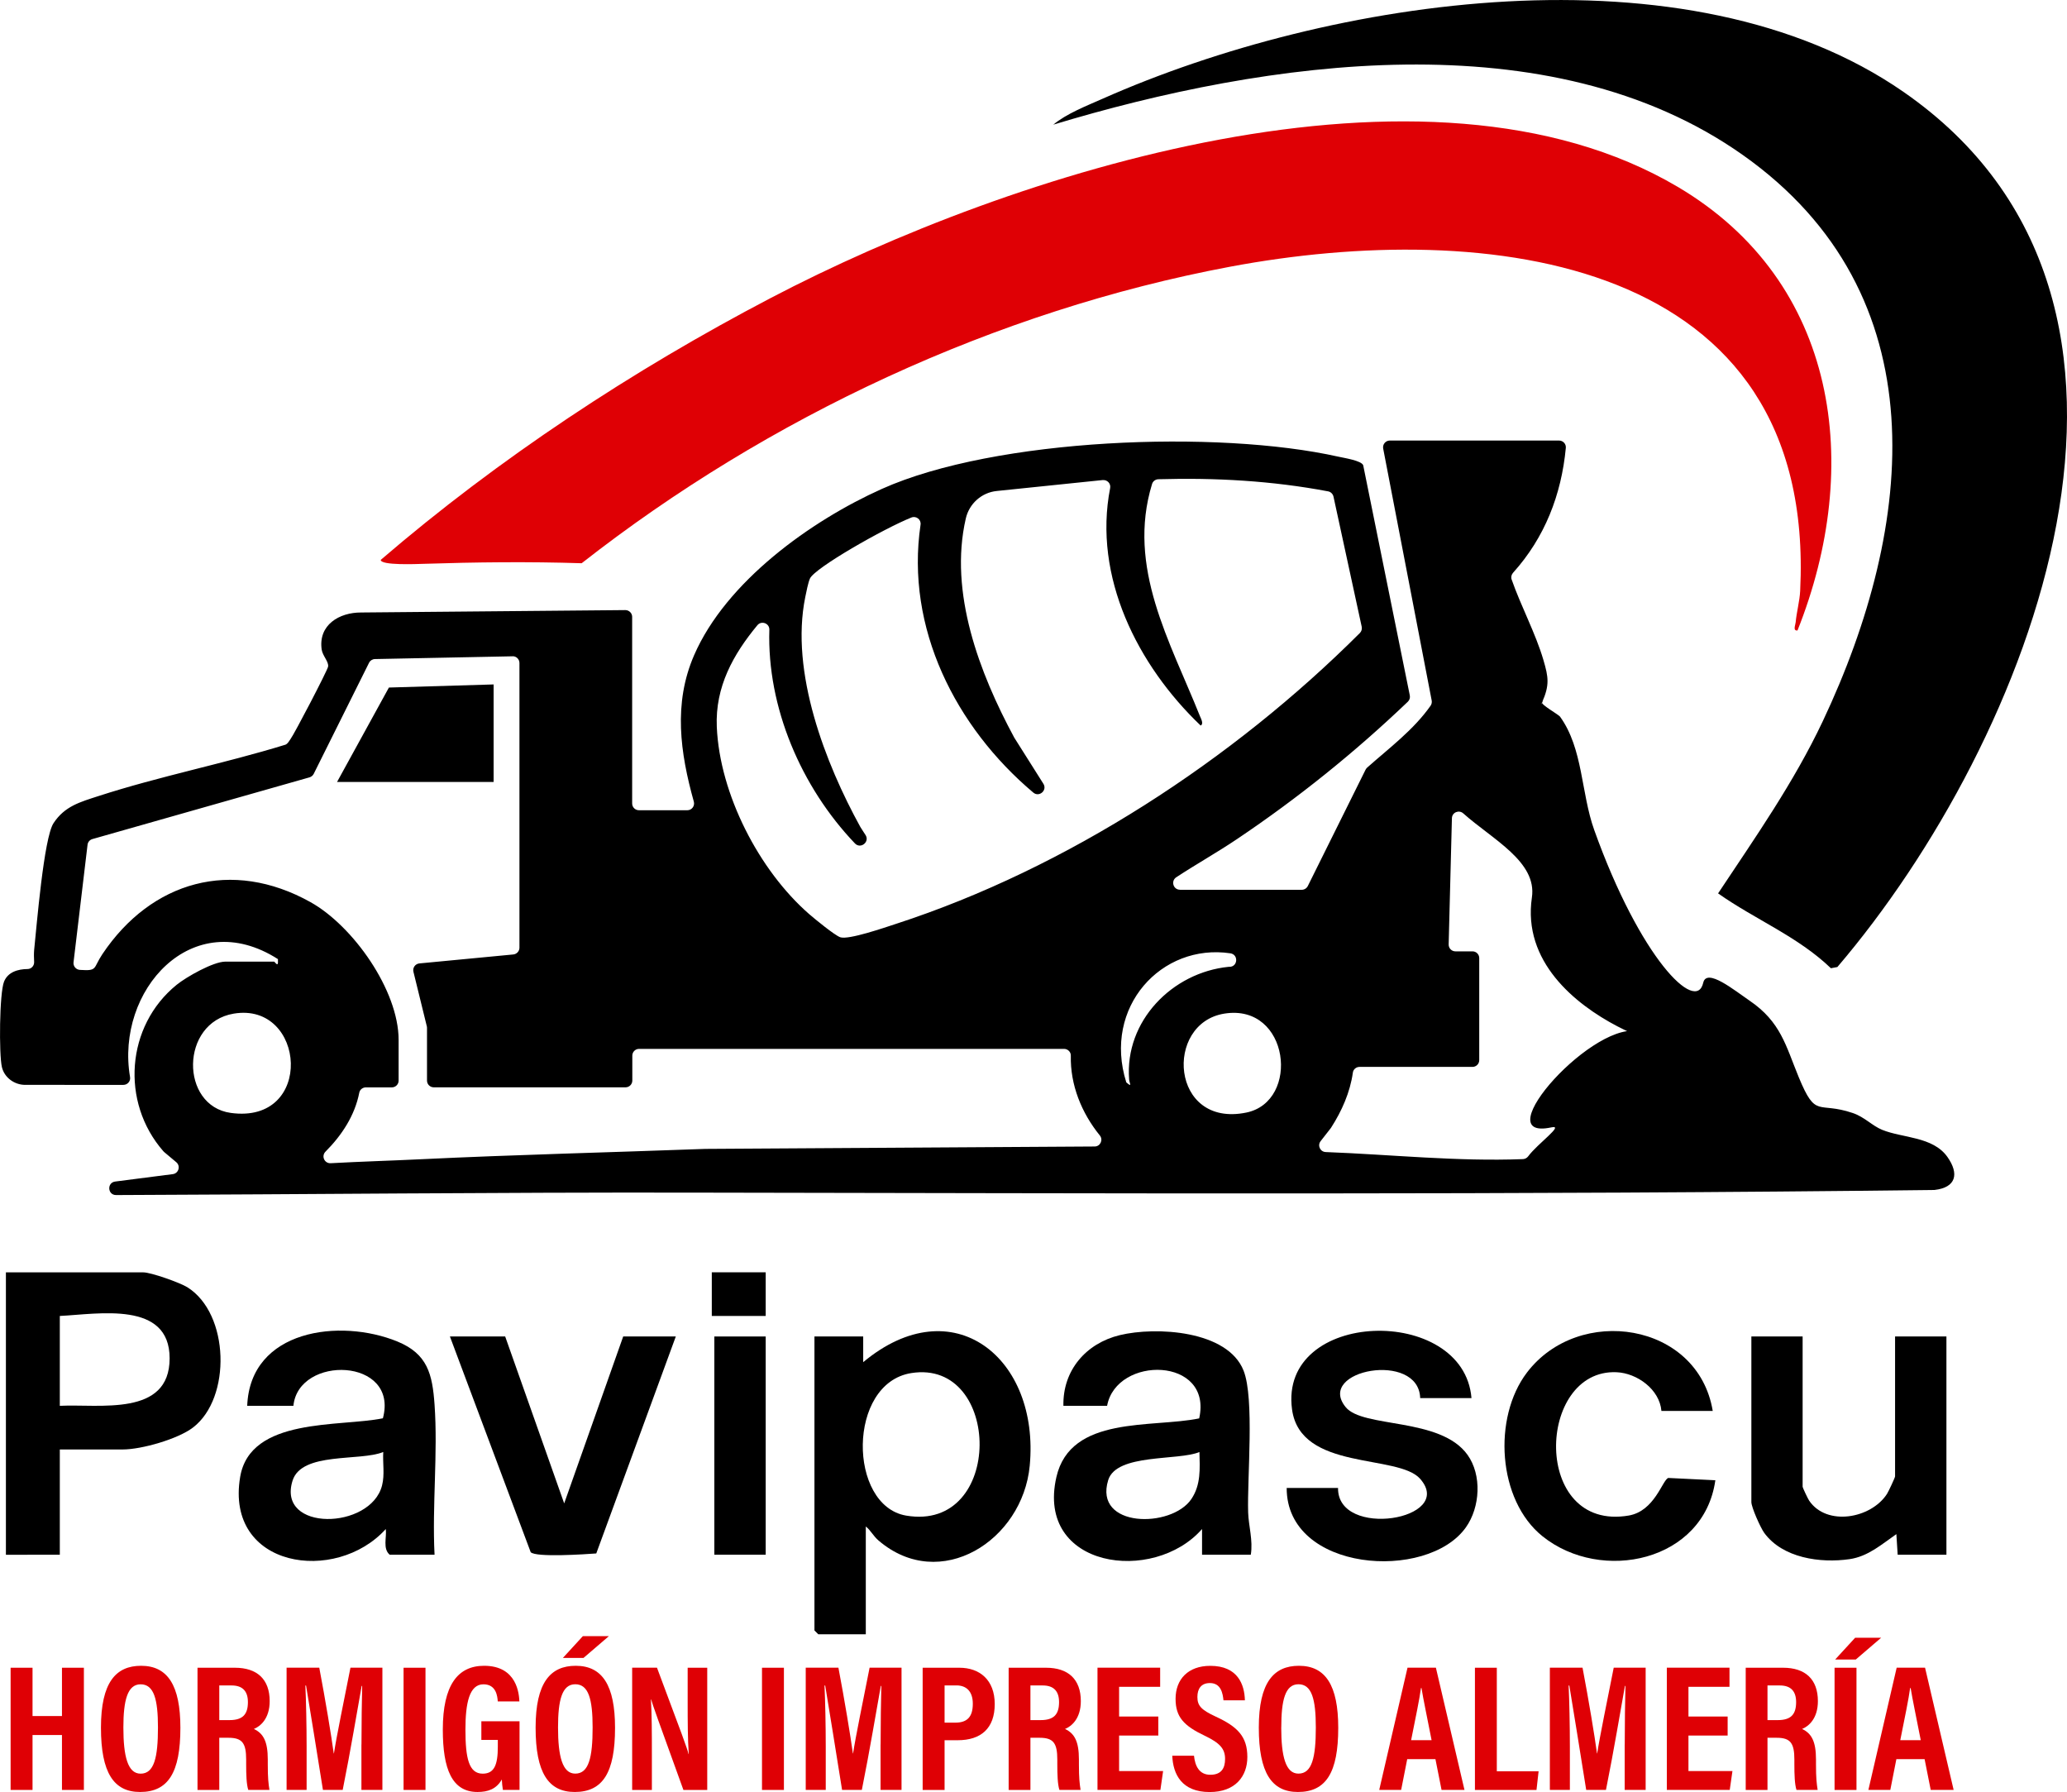
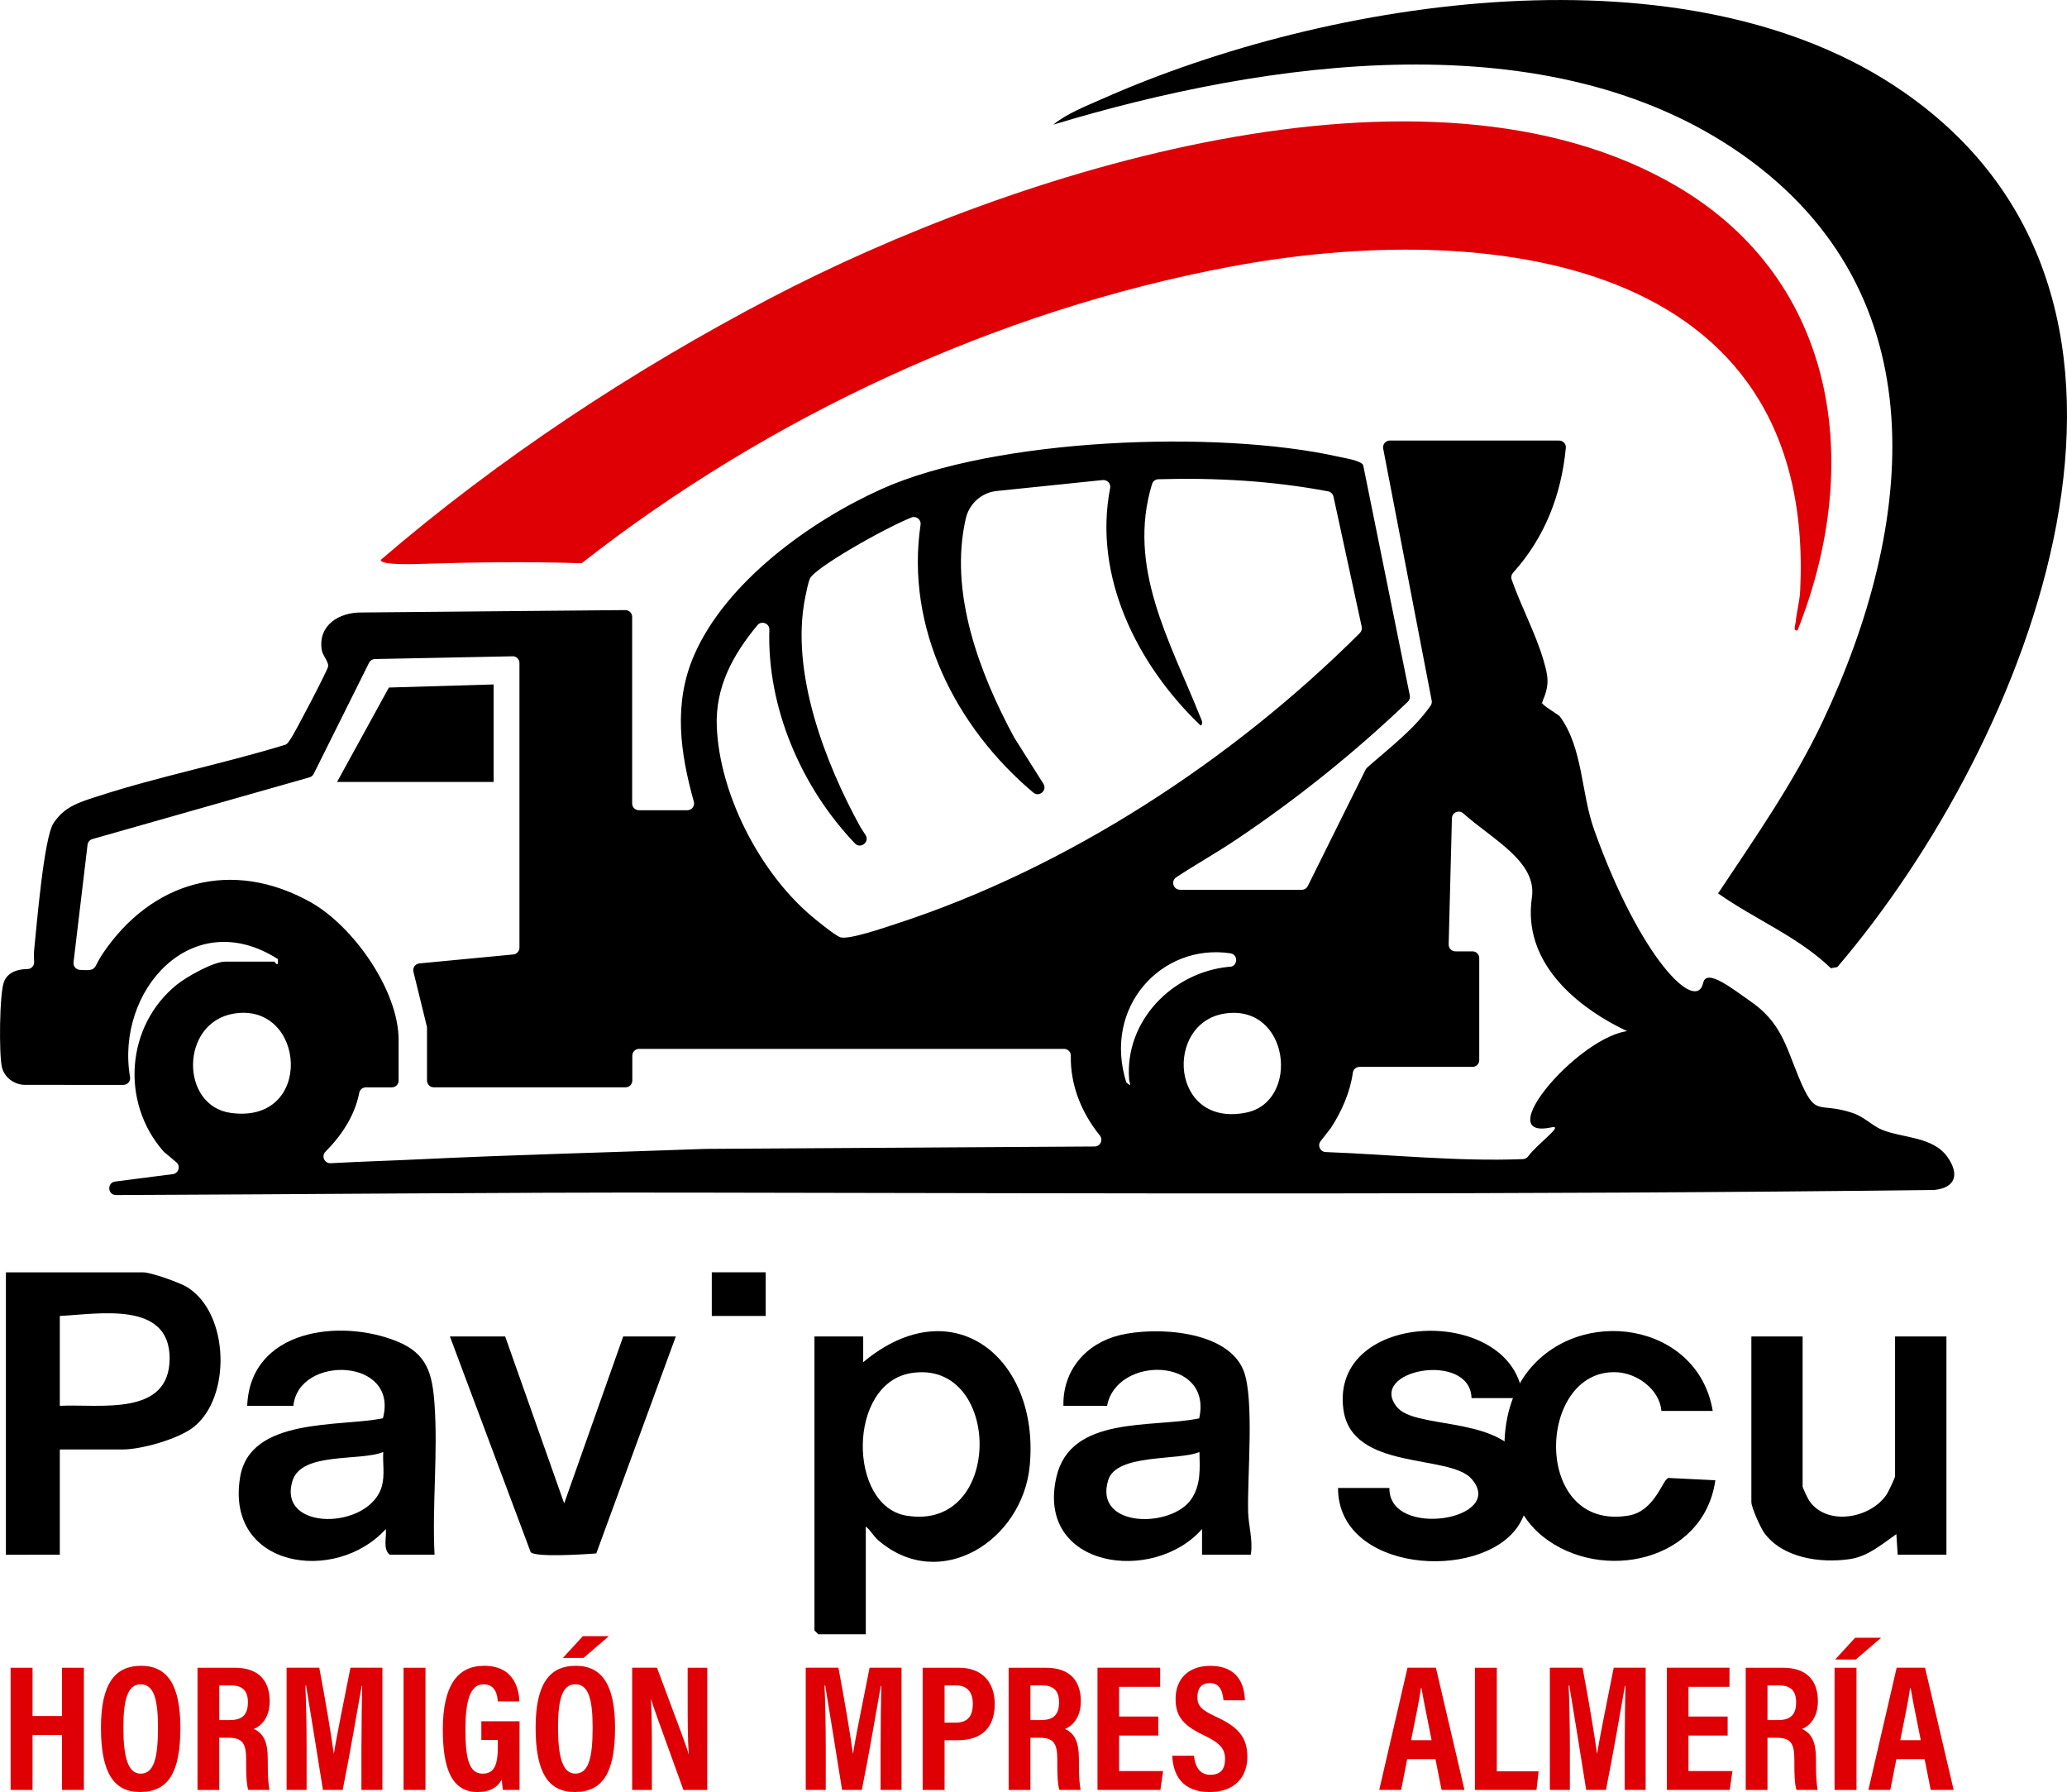
<svg xmlns="http://www.w3.org/2000/svg" id="Capa_2" data-name="Capa 2" viewBox="0 0 412.97 357.96">
  <defs>
    <style> .cls-1 { fill: #df0005; } </style>
  </defs>
  <g id="Capa_1-2" data-name="Capa 1">
    <g>
      <path d="M235.76,177.74h24.32c.51,0,.98-.29,1.21-.75l11.54-23.24c.08-.16.19-.3.32-.42,4.39-3.9,9.27-7.52,12.67-12.36.21-.3.29-.68.22-1.04l-9.69-50.32c-.16-.84.48-1.61,1.33-1.61h33.81c.79,0,1.43.68,1.35,1.47-.89,9.38-4.21,17.92-10.54,24.94-.33.37-.45.88-.29,1.34,1.86,5.33,4.79,10.76,6.35,16.08,1.02,3.47,1.26,5.01-.27,8.48-.62,1.39.72-1.33,0,0-.24.44,3.29,2.43,3.59,2.84,4.63,6.42,4.17,15.2,6.83,22.64,9.16,25.6,20.37,36.78,21.78,30.52.69-3.03,6.22,1.51,9.25,3.57,6.26,4.26,7.23,8.98,9.83,15.29,3.48,8.42,3.74,4.77,10.79,7.16,2.37.8,3.87,2.54,5.88,3.36,4.1,1.67,10.13,1.31,13.04,5.42,2.38,3.38,1.73,6.1-2.57,6.59-82.99,1.01-166.24.66-249.16.53-38.1-.06-76.11.35-114.16.49-1.7,0-1.86-2.48-.18-2.7l11.51-1.48c1.17-.15,1.6-1.62.7-2.38l-2.42-2.03c-.06-.05-.12-.11-.17-.17-8.57-9.79-7.47-25.02,2.66-33.24,1.95-1.58,7.33-4.63,9.73-4.63h9.74c.12,0,.69.98.77.25v-.75c-17.18-10.98-32.5,6.34-29.55,23.56.14.82-.5,1.56-1.33,1.56H5.03c-2.13,0-4.15-1.43-4.65-3.55-.6-2.56-.5-14.78.43-17.08.78-1.92,2.77-2.49,4.69-2.51.76,0,1.35-.65,1.32-1.4-.03-.79-.07-1.59,0-2.37.5-4.77,1.93-22.39,3.87-25.36,2.23-3.41,5.35-4.24,8.95-5.41,12.27-3.98,25.08-6.48,37.41-10.28.48-.23.68-.69.97-1.08.77-1.01,7.36-13.65,7.53-14.5.18-.96-1.1-2.17-1.28-3.41-.71-4.91,3.49-7.44,7.91-7.41l52.75-.48c.75,0,1.37.6,1.37,1.35v37.28c0,.75.61,1.35,1.35,1.35h9.68c.89,0,1.53-.86,1.29-1.72-2.72-9.74-4.13-19.6.05-29.23,6.38-14.7,23.31-26.87,37.53-33.24,22.68-10.16,67.04-11.85,91.22-6.43,1.15.26,4.61.78,4.94,1.72l9.31,45.97c.09.46-.06.93-.39,1.25-10.56,10.09-21.97,19.27-34.1,27.42-3.96,2.67-8.17,5.02-12.17,7.65-1.13.74-.61,2.49.74,2.49ZM220.35,95.89l-21.22,2.19c-3.02.31-5.49,2.53-6.17,5.49-3.41,14.8,2.74,30.91,9.64,43.7.02.03.03.06.05.09l5.81,9.2c.83,1.31-.84,2.76-2.02,1.76-15.52-13.08-25.57-32.89-22.52-53.51.15-1.03-.88-1.82-1.84-1.43-5.47,2.19-19.3,10.05-20.26,12.19-.36.8-.73,2.7-.93,3.68-3.08,15.04,4.06,33.34,11,45.94.21.38.86,1.3,1.08,1.68.78,1.37-1.05,2.77-2.16,1.61-10.76-11.27-17.58-27.21-17.1-42.69.04-1.28-1.58-1.88-2.39-.9-4.82,5.82-8.45,12.3-8.11,20.3.57,13.4,8.43,28.68,18.47,37.42,1.13.98,5.08,4.22,6.19,4.61,1.64.58,8.96-1.96,11.14-2.67,34.24-11.13,67.32-32.77,92.68-58.1.33-.33.46-.8.37-1.25l-5.64-26c-.12-.53-.54-.95-1.08-1.05-11.15-2.11-22.55-2.75-33.91-2.42-.58.02-1.1.4-1.26.96-5.09,16.65,3.63,31.48,9.56,46.34.2.5.82,1.57.15,1.9-12.6-12.02-21.54-29.72-18.08-47.45.17-.88-.58-1.67-1.47-1.58ZM102.37,131.1l-27.46.55c-.5.01-.96.3-1.18.75l-11.05,22.18c-.17.34-.48.59-.84.7l-43.38,12.33c-.53.15-.91.6-.97,1.14l-2.8,23.48c-.09.77.49,1.46,1.26,1.51,3.63.24,2.58-.27,4.51-3.15,9.79-14.6,25.87-19.16,41.58-10.38,8.48,4.73,17.6,17.6,17.6,27.52v8.13c0,.75-.61,1.35-1.35,1.35h-5.19c-.63,0-1.2.44-1.32,1.06-.89,4.56-3.49,8.51-6.74,11.77-.89.89-.23,2.38,1.02,2.32,5.97-.33,11.96-.5,17.94-.79,18.87-.91,37.98-1.37,56.91-2.07l77.79-.48c1.13,0,1.75-1.32,1.04-2.2-3.65-4.5-5.93-10.09-5.8-15.95.02-.74-.61-1.35-1.35-1.35h-84.91c-.75,0-1.35.61-1.35,1.35v4.98c0,.75-.61,1.35-1.35,1.35h-38.32c-.75,0-1.35-.61-1.35-1.35v-10.53c0-.11-.01-.22-.04-.32l-2.67-10.88c-.2-.8.36-1.59,1.19-1.67l18.76-1.79c.69-.07,1.23-.65,1.23-1.35v-56.87c0-.76-.62-1.37-1.38-1.35ZM295.54,191.4v20.37c0,.75-.61,1.35-1.35,1.35h-22.57c-.66,0-1.24.48-1.33,1.14-.55,3.94-2.21,7.67-4.33,10.97-.03.04-.05.08-.08.12l-2.03,2.6c-.68.87-.09,2.14,1.02,2.18,13.15.5,26.22,1.92,39.41,1.41.41-.02.79-.22,1.04-.56,1.88-2.55,7.32-6.36,4.63-5.78-13.52,2.92,8.99-22.21,17.94-19.03,20.13,7.14-25.6-1.3-21.83-26.89,1.06-7.17-7.87-11.59-13.71-16.8-.87-.77-2.24-.2-2.27.96l-.65,25.21c-.02.76.59,1.39,1.35,1.39h3.41c.75,0,1.35.6,1.35,1.35ZM245.63,193.13c1.68,0,1.85-2.45.19-2.7-13.73-2.05-25.53,10.71-20.8,25.77,1.27,1.12.63.19.57-.58-.91-11.65,8.61-21.36,19.87-22.49.06,0,.11,0,.17,0h0ZM46.69,202.48c-10.72,1.8-10.74,18.42-.59,19.83,16.8,2.33,15.02-22.25.59-19.83ZM244.64,202.47c-12.11,1.91-10.79,22.89,4.37,19.77,10.83-2.23,8.64-21.82-4.37-19.77Z" />
      <path d="M210.41,24.92c2.69-2.23,6.64-3.76,9.91-5.21,45.33-20.1,116.88-31.24,159.99-1.35,60.74,42.1,25.15,129.88-13.22,174.81l-1.29.24c-6.61-6.35-15.14-9.73-22.54-14.95,7.44-11.2,15.14-22.17,20.91-34.38,18.48-39.1,23.39-85.32-15.97-113.12-38.58-27.25-95.31-18.89-137.8-6.05Z" />
      <path class="cls-1" d="M359.12,125.94c-.97.1-.41-1.07-.36-1.64.19-2.05.8-4.25.9-6.28,3.3-66.96-62.83-74.34-113.96-64.73-46.72,8.78-92.24,30.04-129.49,59.22-10.64-.34-21.09-.22-31.67.12-1.23.04-8.5.35-8.47-.79,23.56-20.25,50.36-37.9,77.93-52.32,48.01-25.11,130.9-51.91,181.19-22.2,32.16,19,37.03,55.78,23.94,88.61Z" />
      <path d="M172.46,266.97v5.13c17.94-14.94,35.32-.8,33.27,20.7-1.42,14.95-17.9,25.44-30.19,14.94-1.08-.92-1.58-2.05-2.56-2.82v21.54h-9.49l-.77-.77v-58.72h9.74ZM182.07,274.28c-12.83,2.03-12.67,26.49-1.03,28.47,19.61,3.33,19.18-31.35,1.03-28.47Z" />
      <path d="M11.95,289.54v21.03H1.18v-56.41h27.44c1.54,0,7.33,2.05,8.82,2.98,8.43,5.28,8.81,22.11,1.14,28-3.03,2.33-10.32,4.4-14.06,4.4h-12.56ZM11.95,280.82c7.92-.4,21.94,2.25,21.94-9.49,0-11.54-14.21-8.84-21.94-8.46v17.95Z" />
      <path d="M86.82,310.56h-8.97c-1.41-1.22-.57-3.44-.77-5.13-10,11.07-32.15,7.82-29.1-10.39,2.01-12,19.92-9.96,28.52-11.73,3.25-12.12-16.88-12.7-17.88-2.49h-9.23c.59-15.24,18.54-17.54,30.02-12.84,6.01,2.47,6.98,6.51,7.41,12.59.69,9.73-.5,20.19,0,29.99ZM76.56,290.05c-4.61,1.9-16.29-.09-18.11,5.72-3.21,10.24,15.61,9.86,17.88.96.56-2.19.11-4.47.24-6.68Z" />
      <path d="M212.46,280.82c-.16-7.1,4.53-12.49,11.27-14.12,7.19-1.74,21.55-.98,24.73,7.1,2.2,5.59.7,21.31.91,28.32.08,2.65,1,5.6.53,8.44h-9.74v-5.13c-9.71,11.08-33.27,7.83-29.1-10.38,2.83-12.38,19.13-9.77,28.53-11.72,2.75-12.33-16.54-12.61-18.4-2.51h-8.72ZM239.64,290.05c-4.21,1.78-16.57.25-18.23,5.61-2.96,9.59,12.65,9.66,16.61,3.79,1.94-2.87,1.7-6.1,1.62-9.4Z" />
      <path d="M360.15,266.97v30c0,.2,1.05,2.42,1.31,2.8,3.5,5.15,12.33,3.6,15.54-1.34.29-.45,1.62-3.28,1.62-3.51v-27.95h10.26v43.59h-9.74l-.26-4.11c-2.94,2.03-5.63,4.46-9.36,5-5.83.84-13.36-.21-17.04-5.25-.75-1.03-2.57-5.12-2.57-6.15v-33.08h10.26Z" />
-       <path d="M294,279.28h-10.26c-.27-9.48-20.97-5.63-14.88,1.81,3.47,4.24,18.91,1.96,24.33,9.51,2.91,4.05,2.54,10.47-.31,14.49-7.73,10.91-35.85,8.91-35.81-7.86h10.26c-.15,10.25,23.56,6.36,16.42-1.81-4.41-5.05-23.93-1.51-25.61-13.88-2.72-20.08,34.31-20.99,35.85-2.26Z" />
+       <path d="M294,279.28c-.27-9.48-20.97-5.63-14.88,1.81,3.47,4.24,18.91,1.96,24.33,9.51,2.91,4.05,2.54,10.47-.31,14.49-7.73,10.91-35.85,8.91-35.81-7.86h10.26c-.15,10.25,23.56,6.36,16.42-1.81-4.41-5.05-23.93-1.51-25.61-13.88-2.72-20.08,34.31-20.99,35.85-2.26Z" />
      <path d="M342.2,281.84h-10.26c-.37-4.3-4.85-7.55-8.97-7.73-16.03-.69-16.98,31.93,2.43,28.63,5.21-.89,6.73-7.12,7.91-7.51l9.4.46c-2.28,16.23-22.74,20.64-34.53,11.19-9-7.22-9.96-23.69-3.12-32.69,10.35-13.63,34.18-10.08,37.13,7.65Z" />
      <path d="M100.93,266.97l11.79,33.34,11.79-33.34h10.51l-15.89,43.34c-2.14.16-12.04.83-13.1-.25l-16.14-43.09h11.03Z" />
-       <rect x="142.72" y="266.97" width="10.26" height="43.59" />
      <rect x="142.21" y="254.15" width="10.77" height="8.72" />
      <polygon points="98.62 136.72 98.62 156.2 67.34 156.2 77.7 137.34 98.62 136.72" />
    </g>
    <g>
      <path class="cls-1" d="M2.12,333.14h4.38v9.65h5.88v-9.65h4.38v24.41h-4.38v-10.97h-5.88v10.97H2.12v-24.41Z" />
      <path class="cls-1" d="M36.04,345.15c0,8.92-2.43,12.81-8.05,12.81-5.26,0-7.82-3.83-7.82-12.86s2.98-12.35,8.02-12.35c5.32,0,7.85,3.93,7.85,12.4ZM28.09,336.45c-2.61,0-3.44,3.18-3.44,8.62,0,5.79.88,9.23,3.44,9.23,2.7,0,3.47-3.19,3.47-9.23,0-5.67-.82-8.62-3.47-8.62h0Z" />
      <path class="cls-1" d="M43.81,347.14v10.41h-4.35v-24.41h7.47c4.44,0,6.95,2.31,6.95,6.67,0,3.53-1.89,5.05-3.16,5.56,1.89.88,2.78,2.49,2.78,6.09v.97c0,2.77.13,3.81.33,5.11h-4.23c-.36-1.12-.42-3.05-.42-5.15v-.89c0-3.26-.75-4.37-3.51-4.37h-1.87ZM43.81,343.6h2.05c2.64,0,3.67-1.14,3.67-3.6,0-2.1-1-3.32-3.24-3.32h-2.48v6.92Z" />
      <path class="cls-1" d="M72.22,348.47c0-4.17.07-8.93.14-11.7h-.1c-.84,4.63-2.2,12.87-3.79,20.77h-3.95c-1.18-7.36-2.58-16.12-3.37-20.84h-.14c.14,2.85.25,7.96.25,12.18v8.66h-4v-24.41h6.53c1.28,6.75,2.4,13.56,2.89,17.12h.04c.5-3.31,2.03-10.67,3.3-17.12h6.38v24.41h-4.19v-9.08Z" />
      <path class="cls-1" d="M85.01,333.14v24.41h-4.38v-24.41h4.38Z" />
      <path class="cls-1" d="M103.8,357.54h-3.33c-.1-.74-.18-1.29-.21-2.08-1.09,1.93-2.79,2.5-4.85,2.5-5.1,0-6.94-4.54-6.94-12.47,0-8.91,3.01-12.74,8.25-12.74,6.61,0,6.98,5.67,7.05,7.12h-4.32c-.07-.98-.28-3.42-2.86-3.42-2.82,0-3.6,3.75-3.6,9.04,0,5.69.67,8.81,3.45,8.81,2.32,0,3.02-1.78,3.02-5.37v-1.37h-3.29v-3.73h7.63v13.71Z" />
      <path class="cls-1" d="M122.88,345.15c0,8.92-2.43,12.81-8.05,12.81-5.26,0-7.82-3.83-7.82-12.86s2.98-12.35,8.02-12.35c5.32,0,7.85,3.93,7.85,12.4ZM111.49,345.06c0,5.79.88,9.23,3.44,9.23,2.7,0,3.47-3.19,3.47-9.23,0-5.67-.82-8.62-3.47-8.62s-3.44,3.18-3.44,8.62ZM121.65,326.83l-5.07,4.35h-4.12l3.99-4.35h5.2Z" />
      <path class="cls-1" d="M126.3,357.54v-24.41h4.96c5.05,13.49,6.02,16.06,6.31,17.26h.04c-.21-2.93-.22-6.52-.22-10.52v-6.73h3.91v24.41h-4.76c-5.21-14.38-6.14-16.97-6.45-18.09h-.04c.18,3.01.19,6.6.19,10.97v7.12h-3.93Z" />
-       <path class="cls-1" d="M156.62,333.14v24.41h-4.38v-24.41h4.38Z" />
      <path class="cls-1" d="M175.94,348.47c0-4.17.07-8.93.14-11.7h-.1c-.84,4.63-2.2,12.87-3.79,20.77h-3.95c-1.18-7.36-2.58-16.12-3.37-20.84h-.14c.14,2.85.25,7.96.25,12.18v8.66h-4v-24.41h6.53c1.28,6.75,2.4,13.56,2.89,17.12h.04c.5-3.31,2.03-10.67,3.3-17.12h6.38v24.41h-4.19v-9.08Z" />
      <path class="cls-1" d="M184.35,333.14h7.34c4.03,0,7.05,2.42,7.05,7.26s-2.74,7.22-7.39,7.22h-2.63v9.93h-4.38v-24.41ZM188.73,344.11h2.13c2.42,0,3.5-1.2,3.5-3.78,0-2.44-1.26-3.66-3.27-3.66h-2.37v7.43Z" />
      <path class="cls-1" d="M205.87,347.14v10.41h-4.35v-24.41h7.47c4.44,0,6.95,2.31,6.95,6.67,0,3.53-1.89,5.05-3.16,5.56,1.89.88,2.78,2.49,2.78,6.09v.97c0,2.77.13,3.81.33,5.11h-4.23c-.36-1.12-.42-3.05-.42-5.15v-.89c0-3.26-.75-4.37-3.51-4.37h-1.87ZM205.87,343.6h2.05c2.64,0,3.67-1.14,3.67-3.6,0-2.1-1-3.32-3.24-3.32h-2.48v6.92Z" />
      <path class="cls-1" d="M231.42,346.69h-7.83v7.09h8.79l-.54,3.76h-12.57v-24.41h12.52v3.82h-8.2v5.94h7.83v3.79Z" />
      <path class="cls-1" d="M238.55,350.71c.21,2.02,1.02,3.81,3.26,3.81s2.95-1.35,2.95-3.16c0-2-.99-3.17-4.07-4.64-4.18-1.99-5.82-3.74-5.82-7.37,0-3.92,2.52-6.59,6.93-6.59,5.49,0,6.84,3.71,6.92,6.89h-4.28c-.14-1.4-.5-3.45-2.71-3.45-1.73,0-2.5,1.12-2.5,2.78,0,1.76.78,2.58,3.64,3.91,4.38,2.02,6.34,3.99,6.34,8.08,0,3.83-2.37,7-7.53,7-5.61,0-7.32-3.59-7.47-7.25h4.35Z" />
-       <path class="cls-1" d="M267.37,345.15c0,8.92-2.43,12.81-8.05,12.81-5.25,0-7.82-3.83-7.82-12.86s2.98-12.35,8.02-12.35c5.32,0,7.85,3.93,7.85,12.4ZM255.98,345.06c0,5.79.88,9.23,3.44,9.23,2.7,0,3.47-3.19,3.47-9.23,0-5.67-.82-8.62-3.47-8.62s-3.43,3.18-3.43,8.62Z" />
      <path class="cls-1" d="M281.15,351.4l-1.21,6.14h-4.38l5.65-24.41h5.67l5.71,24.41h-4.58l-1.22-6.14h-5.65ZM286.02,347.61c-.91-4.67-1.64-8.08-2.02-10.42h-.1c-.3,2.25-1.07,5.91-1.97,10.42h4.1Z" />
      <path class="cls-1" d="M294.67,333.14h4.38v20.68h8.35l-.42,3.73h-12.3v-24.41Z" />
      <path class="cls-1" d="M324.61,348.47c0-4.17.07-8.93.14-11.7h-.1c-.84,4.63-2.2,12.87-3.79,20.77h-3.95c-1.18-7.36-2.58-16.12-3.37-20.84h-.14c.14,2.85.25,7.96.25,12.18v8.66h-4v-24.41h6.53c1.28,6.75,2.4,13.56,2.89,17.12h.04c.5-3.31,2.03-10.67,3.3-17.12h6.38v24.41h-4.19v-9.08Z" />
      <path class="cls-1" d="M345.17,346.69h-7.83v7.09h8.79l-.54,3.76h-12.57v-24.41h12.52v3.82h-8.2v5.94h7.83v3.79Z" />
      <path class="cls-1" d="M353.13,347.14v10.41h-4.35v-24.41h7.47c4.44,0,6.95,2.31,6.95,6.67,0,3.53-1.89,5.05-3.16,5.56,1.89.88,2.78,2.49,2.78,6.09v.97c0,2.77.13,3.81.33,5.11h-4.23c-.36-1.12-.42-3.05-.42-5.15v-.89c0-3.26-.75-4.37-3.51-4.37h-1.87ZM353.13,343.6h2.05c2.64,0,3.67-1.14,3.67-3.6,0-2.1-1-3.32-3.24-3.32h-2.48v6.92Z" />
      <path class="cls-1" d="M370.91,333.14v24.41h-4.38v-24.41h4.38ZM375.84,327.15l-5.07,4.35h-4.12l3.99-4.35h5.21Z" />
      <path class="cls-1" d="M378.88,351.4l-1.21,6.14h-4.38l5.65-24.41h5.67l5.71,24.41h-4.58l-1.22-6.14h-5.65ZM383.75,347.61c-.91-4.67-1.64-8.08-2.02-10.42h-.1c-.3,2.25-1.07,5.91-1.97,10.42h4.1Z" />
    </g>
  </g>
</svg>